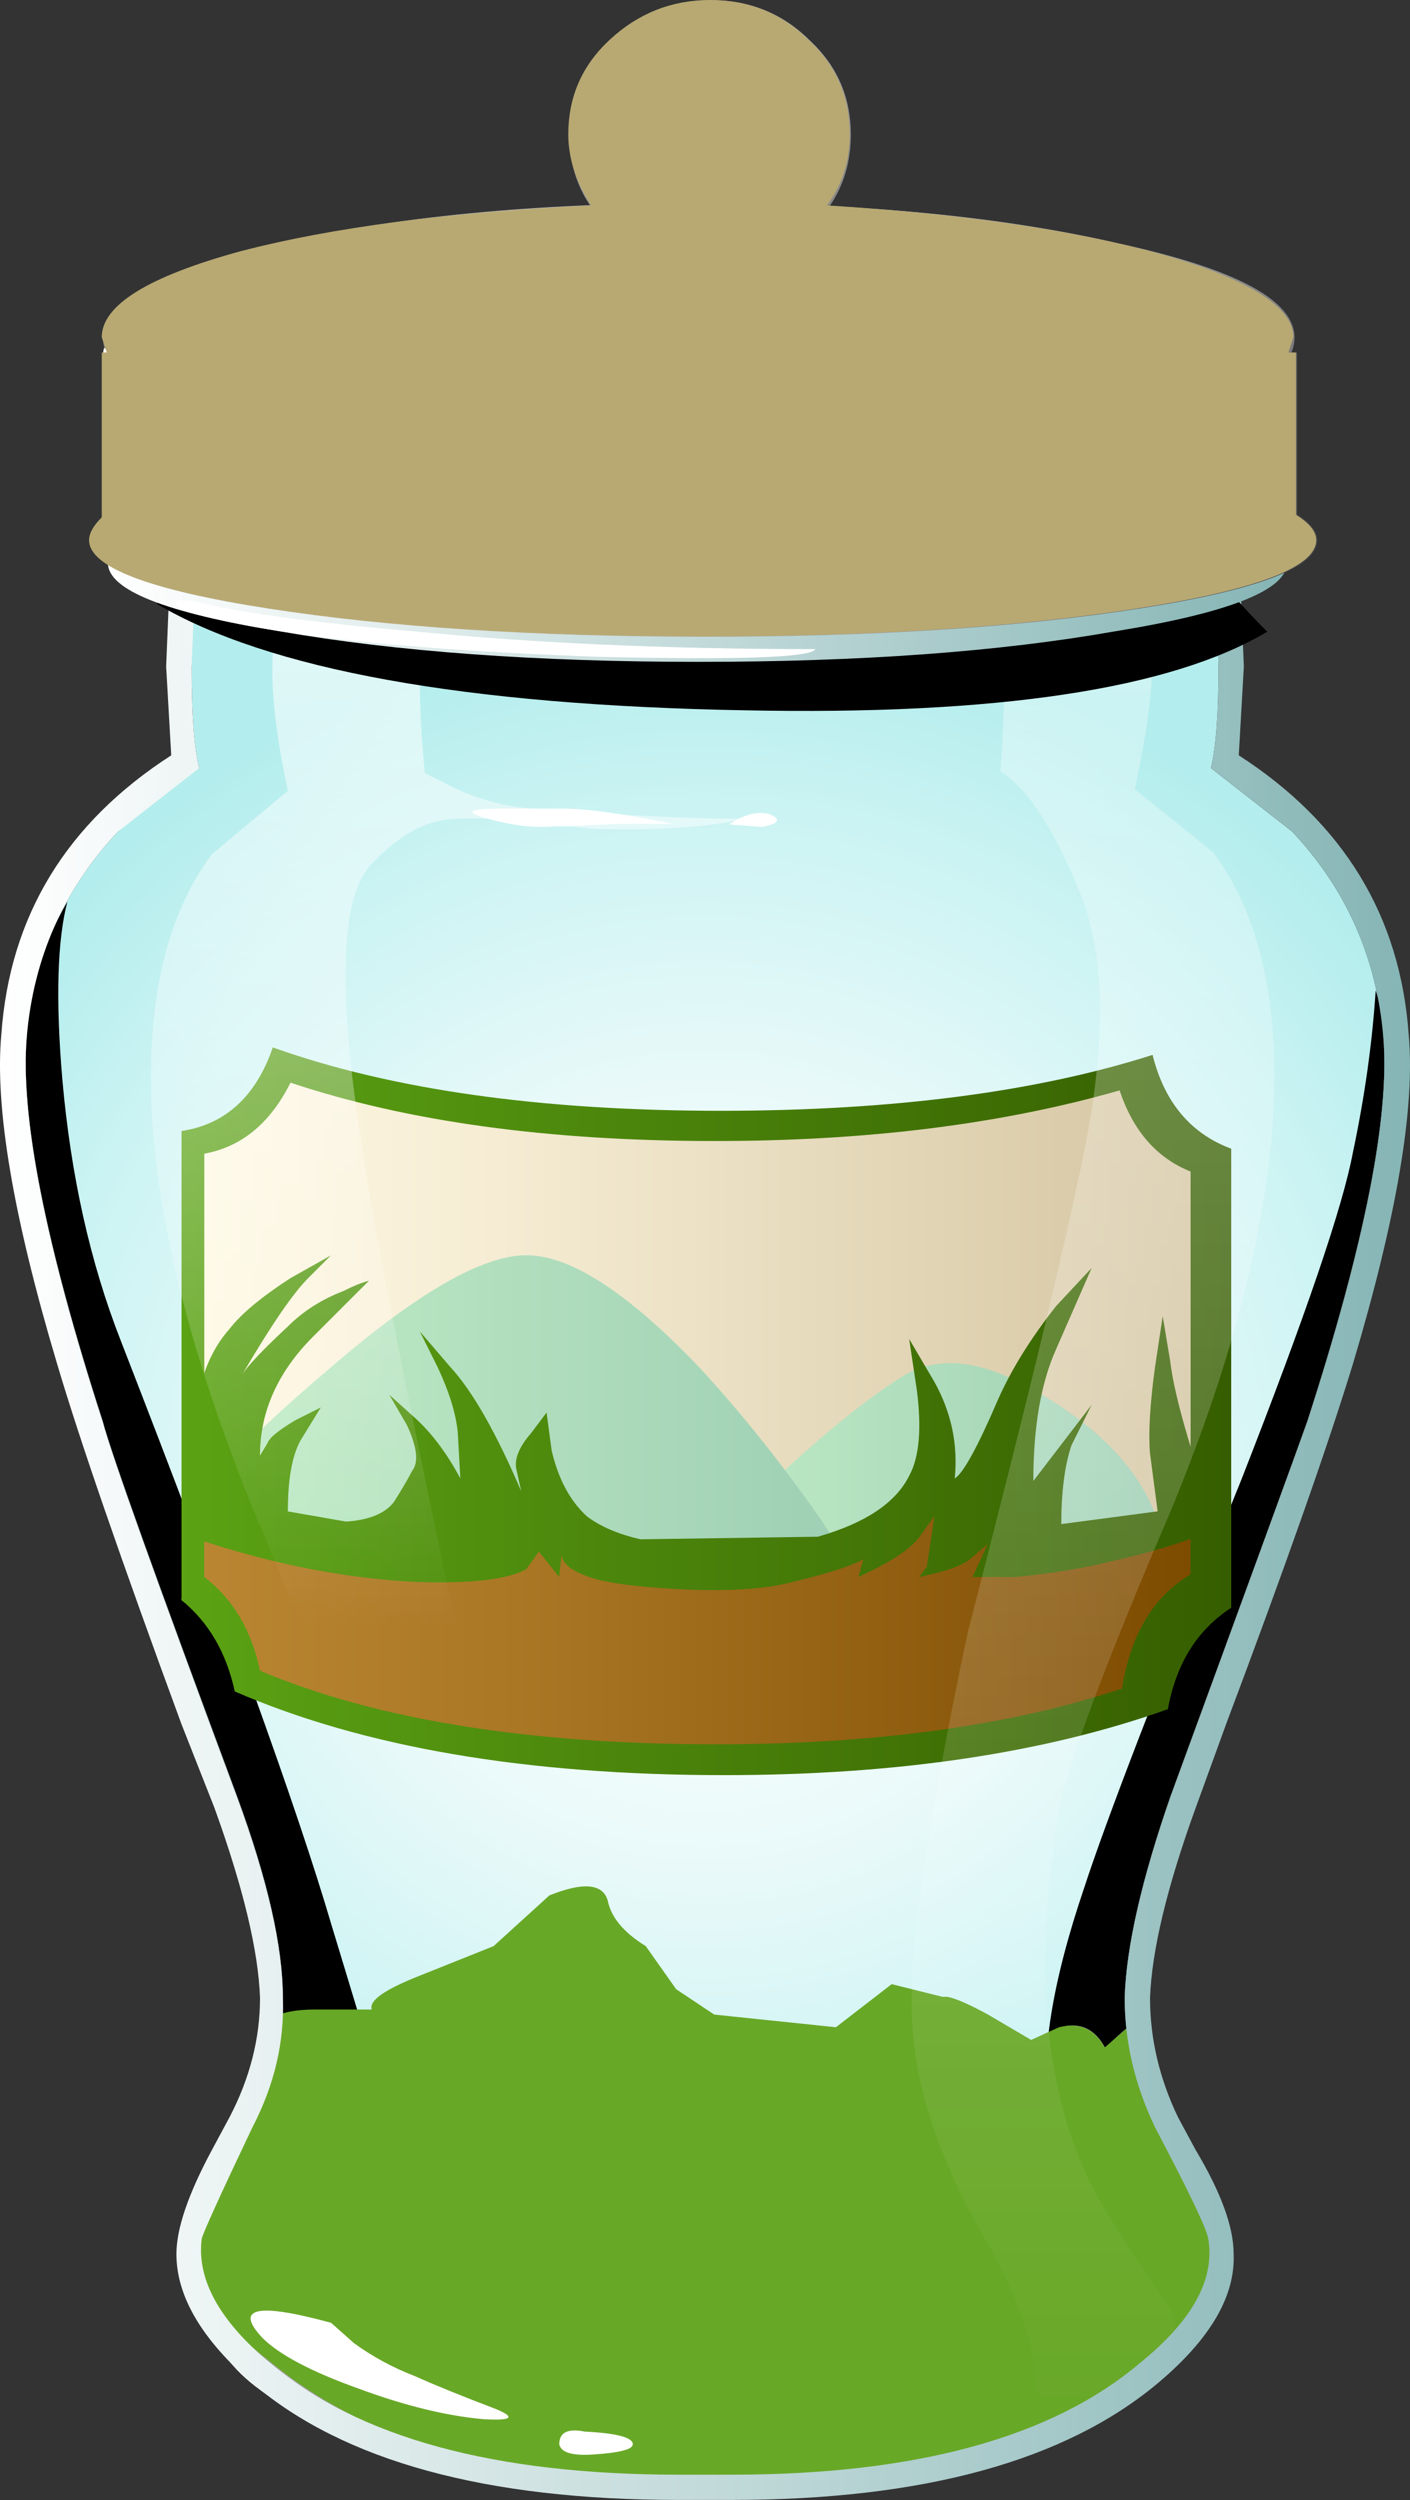
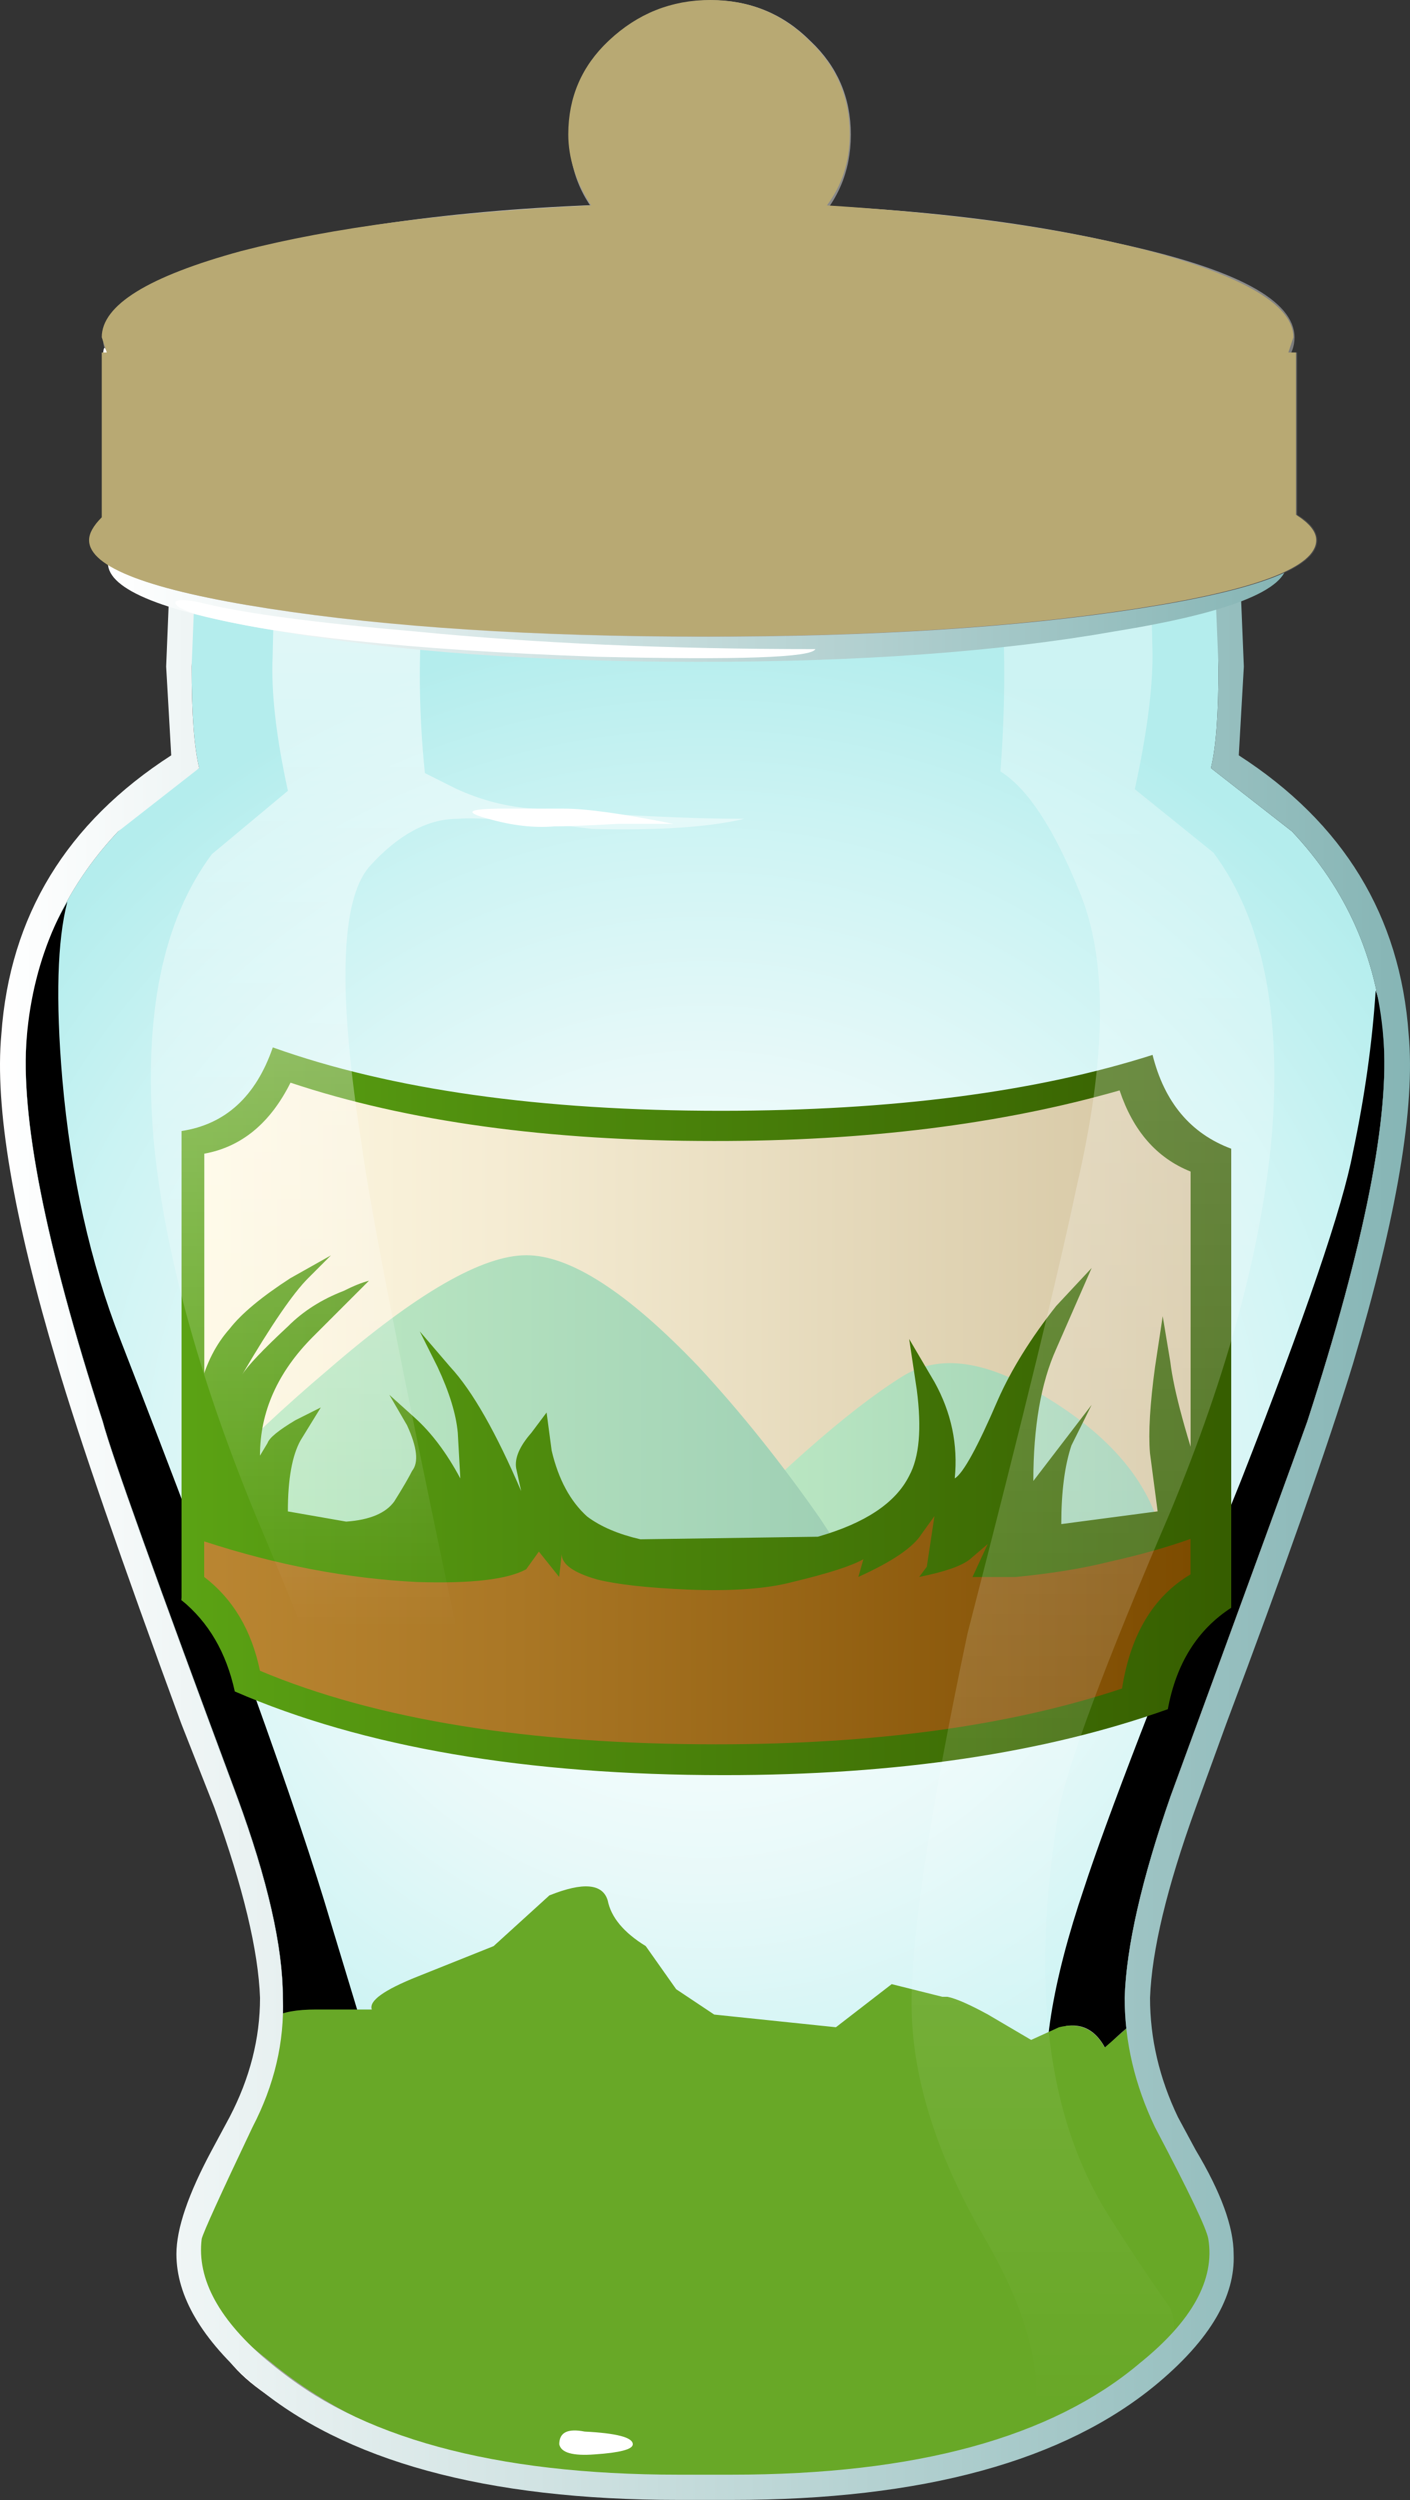
<svg xmlns="http://www.w3.org/2000/svg" xmlns:ns1="http://sodipodi.sourceforge.net/DTD/sodipodi-0.dtd" xmlns:ns2="http://www.inkscape.org/namespaces/inkscape" xmlns:xlink="http://www.w3.org/1999/xlink" id="flash0.ai" ns1:docname="_svgclean2.svg" xml:space="preserve" viewBox="0 0 25.025 44.368" version="1.1" y="0px" x="0px" ns2:version="0.48.3.1 r9886">
  <rect x="0" y="0" width="25.025" height="44.368" fill="#333333" stroke="none" />
  <defs id="defs408">
    <linearGradient id="linearGradient3385" y2="-16270" gradientUnits="userSpaceOnUse" x2="108.48" gradientTransform="matrix(0 -1 1 -.001 16274 53.894)" y1="-16270" x1="71.051" ns2:collect="always">
      <stop id="stop22" style="stop-color:#FFFFFF;stop-opacity:.345" offset=".047" />
      <stop id="stop24" style="stop-color:#FFFFFF;stop-opacity:0" offset="1" />
    </linearGradient>
    <radialGradient id="radialGradient3387" gradientUnits="userSpaceOnUse" cy="-3.6" cx="9.45" gradientTransform="matrix(1 0 0 -.369 0 -4.931)" r="7.95" ns2:collect="always">
      <stop id="stop31" style="stop-color:#919191" offset=".369" />
      <stop id="stop33" style="stop-color:#FFFFFF" offset="1" />
    </radialGradient>
    <radialGradient id="radialGradient3389" gradientUnits="userSpaceOnUse" cy="-19.675" cx="13.425" gradientTransform="matrix(1 0 0 -1 0 -39.35)" r="16.813" ns2:collect="always">
      <stop id="stop44" style="stop-color:#FFFFFF" offset="0" />
      <stop id="stop46" style="stop-color:#F9FEFE" offset=".2" />
      <stop id="stop48" style="stop-color:#E8F9F9" offset=".474" />
      <stop id="stop50" style="stop-color:#CBF3F3" offset=".788" />
      <stop id="stop52" style="stop-color:#B4EDED" offset="1" />
    </radialGradient>
  </defs>
  <ns1:namedview id="namedview406" bordercolor="#666666" ns2:pageshadow="2" guidetolerance="10" pagecolor="#ffffff" gridtolerance="10" ns2:window-maximized="0" ns2:zoom="1.3849766" objecttolerance="10" borderopacity="1" ns2:current-layer="flash0.ai" ns2:cx="12.481" ns2:cy="85.217997" ns2:window-y="0" ns2:window-x="0" ns2:window-width="785" showgrid="false" ns2:pageopacity="0" ns2:window-height="645" />
  <symbol id="flash0.ai_x5F_53_x2F_Layer_400_x2F__x3C_Path_x3E_" transform="translate(-11.519 -126.05)" viewBox="0 -7.45 17 7.45">
    <g id="Layer_1_5_">
      <path id="path5" style="fill-rule:evenodd;fill:#ffffff" ns2:connector-curvature="0" d="m17-4c0-2.267-0.8-3.4-2.4-3.4-1.8-0.033-3.2-0.05-4.2-0.05-1.833 0-3.066 0.083-3.7 0.25-1.067 0.3-2.267 1.367-3.6 3.2-0.767 0.2-1.383 0.25-1.85 0.15-0.167-0.033-0.333 0.117-0.5 0.45l-0.75 1.65c2.667-0.767 4.25-1.183 4.75-1.25l0.75-0.15c-0.1 0.333-0.067 0.667 0.1 1s0.25 0.667 0.25 1 0.05 0.717 0.15 1.15c0.233-0.933 0.817-1.483 1.75-1.65 0.9-0.167 1.433-0.533 1.6-1.1l0.35-0.25c0.267-0.233 0.45-0.45 0.55-0.65 0.3-0.567 0.667-0.85 1.1-0.85 0.3 0 0.8 0.117 1.5 0.35l1.25 0.4c0.1 0.067-0.017 0.317-0.35 0.75l-1 1.1c0.667-0.167 1.283-0.367 1.85-0.6l1.4 0.35c0.667-0.567 1-1.183 1-1.85z" />
    </g>
  </symbol>
  <symbol id="flash0.ai_x5F_53_x2F_Layer_400_x2F__x3C_Path_x3E__x5F_0" transform="translate(-11.519 -126.05)" viewBox="0.032 -11.855 20.618 11.883">
    <g id="Layer_1_6_">
      <path id="path9" style="fill-rule:evenodd;fill:#68a827" ns2:connector-curvature="0" d="m19-2.5c0.067-1.033 0.167-1.65 0.3-1.85 0.9-1.267 1.35-2.3 1.35-3.1 0-0.733-0.717-1.617-2.15-2.65-1.8-1.233-3.867-1.816-6.2-1.75-2.867 0.067-4.983 0.25-6.35 0.55-1.633 0.367-3.017 1.017-4.15 1.95-1.066 0.833-1.65 1.533-1.75 2.1-0.067 0.3 0.05 0.683 0.35 1.15 0.733 1.233 1.167 2.267 1.3 3.1-0.1 0.4 0.233 0.6 1 0.6h1.1c-0.067 0.167 0.233 0.383 0.9 0.65l1.5 0.6 1.1 1c0.667 0.267 1.05 0.233 1.15-0.1 0.066-0.333 0.316-0.633 0.75-0.9l0.6-0.85 0.75-0.5 2.4-0.25 1.1 0.85 1-0.25h0.1c0.167-0.033 0.434-0.15 0.8-0.35l0.85-0.5 0.55 0.25c0.4 0.1 0.7-0.033 0.9-0.4l0.75 0.65z" />
    </g>
  </symbol>
  <symbol id="flash0.ai_x5F_53_x2F_Layer_400_x2F__x3C_Path_x3E__x5F_1" transform="translate(-11.519 -126.05)" viewBox="0 -12.55 24.2 12.55">
    <g id="Layer_1_9_">
      <path id="path13" style="fill-rule:evenodd;fill:#b8a973" ns2:connector-curvature="0" d="m23.8-10.15c0.267-0.167 0.4-0.333 0.4-0.5 0-0.533-1.184-0.983-3.55-1.35s-5.217-0.55-8.55-0.55-6.184 0.183-8.55 0.55-3.55 0.817-3.55 1.35c0 0.133 0.083 0.283 0.25 0.45v3.25h0.1l-0.1 0.3c0 0.633 0.917 1.2 2.75 1.7 1.8 0.467 4.1 0.767 6.9 0.9-0.3 0.466-0.45 0.933-0.45 1.4 0 0.733 0.267 1.35 0.8 1.85 0.567 0.533 1.233 0.8 2 0.8s1.417-0.267 1.95-0.8c0.533-0.5 0.8-1.117 0.8-1.85 0-0.533-0.15-1-0.45-1.4 2.667-0.167 4.85-0.483 6.55-0.95 1.767-0.5 2.65-1.05 2.65-1.65l-0.1-0.3h0.15v-3.2z" />
    </g>
  </symbol>
  <symbol id="flash0.ai_x5F_53_x2F_Layer_400_x2F__x3C_Path_x3E__x5F_21" transform="translate(-11.519 -126.05)" viewBox="0 -2.962 21.9 2.962">
    <g id="Layer_1_8_">
-       <path id="path17" style="fill-rule:evenodd" ns2:connector-curvature="0" d="m20.65 0c0.4-0.5 0.817-0.967 1.25-1.4-1.9-1.133-5.333-1.65-10.3-1.55-5.533 0.1-9.4 0.8-11.6 2.1l0.7 0.85 9.95-0.4 10 0.4z" />
-     </g>
+       </g>
  </symbol>
  <symbol id="flash0.ai_x5F_53_x2F_Layer_400_x2F__x3C_Path_x3E__x5F_4" transform="translate(-11.519 -126.05)" viewBox="-0.002 -39.3 7.153 39.3">
    <g id="Layer_1_7_">
      <path id="path26" style="fill-rule:evenodd;fill:url(#linearGradient3385)" ns2:connector-curvature="0" d="m4.55 0c0.1-0.867 0.167-2.133 0.2-3.8 0-0.7-0.117-1.583-0.35-2.65l1.55-1.25c0.967-1.3 1.35-3.167 1.15-5.6-0.2-2.2-0.867-4.667-2-7.4-1.3-3.033-2.033-5-2.2-5.9-0.566-3.4-0.233-6.066 1-8 0.4-0.633 0.8-1.233 1.2-1.8 0.133-0.333 0.083-0.717-0.15-1.15-0.367-0.667-0.6-0.967-0.7-0.9l-2.15-0.85c0.2 0.2 0.316 0.533 0.35 1 0.066 0.933-0.284 2.05-1.05 3.35-0.9 1.567-1.367 3.034-1.4 4.4-0.033 1.333 0.333 3.816 1.1 7.45 1.1 4.267 1.816 7.2 2.15 8.8 0.6 2.566 0.617 4.517 0.05 5.85-0.5 1.233-1.017 2.017-1.55 2.35 0.1 1.3 0.1 2.567 0 3.8l-0.3 2.25 3.1 0.05z" />
    </g>
  </symbol>
  <symbol id="flash0.ai_x5F_53_x2F_Layer_400_x2F__x3C_Path_x3E__x5F_6" transform="translate(-11.519 -126.05)" viewBox="0 -7.15 18.85 7.15">
    <g id="Layer_1_4_">
      <path id="path35" style="fill-rule:evenodd;fill:url(#radialGradient3387)" ns2:connector-curvature="0" d="m18.85-3.6c0-0.967-0.917-1.8-2.75-2.5s-4.05-1.05-6.65-1.05-4.817 0.35-6.65 1.05c-1.867 0.7-2.8 1.533-2.8 2.5 0 1 0.933 1.85 2.8 2.55 1.833 0.7 4.05 1.05 6.65 1.05s4.816-0.35 6.65-1.05c1.833-0.7 2.75-1.55 2.75-2.55z" />
    </g>
  </symbol>
  <symbol id="flash0.ai_x5F_53_x2F_Layer_400_x2F__x3C_Path_x3E__x5F_7" transform="translate(-11.519 -126.05)" viewBox="0.029 -28.6 26.792 28.6">
    <g id="Layer_1_3_">
      <path id="path39" style="fill-rule:evenodd" ns2:connector-curvature="0" d="m22.6-17.65c-0.567-1.633-0.867-2.95-0.9-3.95 0-0.867 0.2-1.717 0.6-2.55 0.667-1.3 1-2 1-2.1 0.167-0.767-0.183-1.55-1.05-2.35 0.2 0.3 0.3 0.583 0.3 0.85 0 1-0.917 1.85-2.75 2.55s-4.05 1.05-6.65 1.05c-2.566 0-4.75-0.333-6.55-1s-2.75-1.483-2.85-2.45c-0.3 0.567-0.333 1.15-0.1 1.75 0.367 0.733 0.65 1.3 0.85 1.7 0.433 0.833 0.633 1.683 0.6 2.55 0 1-0.3 2.317-0.9 3.95-1.6 4.3-2.483 6.767-2.65 7.4-1.133 3.5-1.633 6.033-1.5 7.6 0.034 0.9 0.3 1.783 0.8 2.65-0.2-0.767-0.233-1.933-0.1-3.5 0.167-1.9 0.55-3.617 1.15-5.15 2.1-5.4 3.483-9.233 4.15-11.5l1-3.3c1 0.434 3 0.6 6 0.5 1.767-0.1 3.517-0.45 5.25-1.05 1.159-0.397 1.992-0.764 2.5-1.1-0.301 0.208-0.501 0.624-0.6 1.25-0.167 1.067 0.066 2.533 0.7 4.4 0.434 1.333 1.467 4.017 3.1 8.05 1.267 3.233 2 5.383 2.2 6.45 0.233 1.1 0.383 2.167 0.45 3.2 0.1-0.3 0.15-0.6 0.15-0.9 0.133-1.567-0.367-4.1-1.5-7.6-0.2-0.567-1.1-3.033-2.7-7.4z" />
    </g>
  </symbol>
  <symbol id="flash0.ai_x5F_53_x2F_Layer_400_x2F__x3C_Path_x3E__x5F_8" transform="translate(-11.519 -126.05)" viewBox="0.029 -39.35 26.792 39.35">
    <g id="Layer_1_2_">
      <path id="path54" style="fill-rule:evenodd;fill:url(#radialGradient3389)" ns2:connector-curvature="0" d="m26.8-11c0.133-1.567-0.367-4.1-1.5-7.6-0.2-0.566-1.1-3.033-2.7-7.4-0.567-1.633-0.867-2.95-0.9-3.95 0-0.867 0.2-1.716 0.6-2.55 0.667-1.267 1.017-2 1.05-2.2 0.133-0.8-0.317-1.617-1.35-2.45-1.767-1.467-4.633-2.2-8.6-2.2s-6.816 0.733-8.55 2.2c-1 0.833-1.45 1.65-1.35 2.45 0.033 0.133 0.367 0.867 1 2.2 0.433 0.833 0.633 1.683 0.6 2.55 0 1-0.3 2.317-0.9 3.95-1.6 4.3-2.483 6.767-2.65 7.4-1.133 3.5-1.633 6.033-1.5 7.6s0.733 2.917 1.8 4.05c0.566 0.567 1.1 0.983 1.6 1.25-0.1 0.4-0.15 1.067-0.15 2 0 0.934 0.05 2.167 0.15 3.7h19.95c0.1-1.533 0.15-2.767 0.15-3.7s-0.05-1.6-0.15-2l1.6-1.25c1.067-1.133 1.667-2.483 1.8-4.05z" />
    </g>
  </symbol>
  <g id="g56" transform="translate(-11.519 -126.05)">
    <use id="use58" style="opacity:.352;enable-background:new" xlink:href="#flash0.ai_x5F_53_x2F_Layer_400_x2F__x3C_Path_x3E__x5F_8" transform="matrix(.9 0 0 -.9 22.317 21.105)" height="39.35" width="26.792" y="-39.35" x="0.029" />
    <use id="use60" style="opacity:.148;enable-background:new" xlink:href="#flash0.ai_x5F_53_x2F_Layer_400_x2F__x3C_Path_x3E__x5F_7" transform="matrix(.9 0 0 -.9 22.317 28.605)" height="28.6" width="26.792" y="-28.6" x="0.029" />
    <use id="use62" style="opacity:.199;enable-background:new" xlink:href="#flash0.ai_x5F_53_x2F_Layer_400_x2F__x3C_Path_x3E__x5F_6" transform="matrix(.9 0 0 -.9 25.617 50.355)" height="7.15" width="18.85" y="-7.15" x="0" />
    <g id="g64">
      <linearGradient id="SVGID_4_" y2="41.651" gradientUnits="userSpaceOnUse" x2="25.175" gradientTransform="matrix(.9 0 0 .9 11.5 126.05)" y1="41.651" x1="2.725">
        <stop id="stop67" style="stop-color:#DEDEDE" offset="0" />
        <stop id="stop69" style="stop-color:#9E9E9E" offset="1" />
      </linearGradient>
      <path id="path71" style="fill-rule:evenodd;fill:url(#SVGID_4_)" ns2:connector-curvature="0" d="m18.115 161.73c-0.061-0.149 0.21-0.345 0.81-0.585 0.6-0.21 1.05-0.39 1.35-0.54l0.99-0.899 0.45-0.136c0.33-0.029 0.525 0.045 0.585 0.226 0.061 0.3 0.285 0.569 0.675 0.81l0.54 0.766 0.675 0.449 2.159 0.226 0.99-0.766 0.9 0.226h0.09c0.149 0.029 0.39 0.135 0.72 0.314l0.766 0.45 0.629-0.27c0.421-0.061 0.706 0.225 0.855 0.854 0.12 0.479 0.255 0.96 0.405 1.44 0.03 0.33-0.136 0.705-0.495 1.125-0.57 0.72-1.125 1.229-1.665 1.53-0.87 0.479-1.979 0.645-3.33 0.494-2.13-0.18-3.675-0.314-4.635-0.405-1.71-0.149-2.79-0.314-3.24-0.494-0.479-0.181-0.885-0.735-1.215-1.665l-0.36-1.351c-0.03-0.239-0.135-0.524-0.315-0.854l-0.225-0.405c-0.03-0.09-0.015-0.18 0.045-0.27 0.15-0.181 0.435-0.271 0.855-0.271h0.991z" />
      <g id="g73">
        <use id="use75" style="opacity:.449;enable-background:new" xlink:href="#flash0.ai_x5F_53_x2F_Layer_400_x2F__x3C_Path_x3E_" transform="matrix(.9 0 0 -.9 26.567 47.255)" height="7.45" width="17" y="-7.45" x="0" />
      </g>
      <linearGradient id="SVGID_5_" y2="44.428" gradientUnits="userSpaceOnUse" x2="27.5" gradientTransform="matrix(.9 0 0 .9 11.5 126.05)" y1="44.428" x1=".2">
        <stop id="stop78" style="stop-color:#B5B5B5" offset="0" />
        <stop id="stop80" style="stop-color:#5E5E5E" offset="1" />
      </linearGradient>
      <path id="path82" style="fill-rule:evenodd;fill:url(#SVGID_5_)" ns2:connector-curvature="0" d="m20.05 169.74c-1.47-0.33-2.715-0.915-3.735-1.755-0.96-0.75-1.485-1.38-1.575-1.89-0.061-0.27 0.044-0.615 0.315-1.035 0.66-1.11 1.05-2.04 1.17-2.79l0.495 0.181c0.24 0.089 0.99 0.449 2.25 1.079 0.93 0.45 1.695 0.675 2.295 0.675 0.24 0 0.524-0.104 0.854-0.314 0.33-0.24 0.555-0.405 0.675-0.495 0.51-0.359 1.035-0.315 1.575 0.135 0.3 0.271 0.72 0.675 1.26 1.216 0.9 0.569 1.695 0.839 2.385 0.81 0.601-0.03 1.396-0.33 2.385-0.9 0.15-0.09 0.271-0.239 0.36-0.45 0.09-0.21 0.105-0.404 0.045-0.584-0.21-0.57 0.12-1.17 0.99-1.801 0.06 0.931 0.15 1.485 0.271 1.665 0.81 1.141 1.215 2.07 1.215 2.79 0 0.66-0.646 1.455-1.936 2.386-1.62 1.109-3.48 1.635-5.58 1.574-2.579-0.061-4.484-0.226-5.714-0.497z" />
      <g id="g84">
        <linearGradient id="SVGID_6_" y2="43.65" gradientUnits="userSpaceOnUse" x2="25.375" gradientTransform="matrix(.9 0 0 .9 11.5 126.05)" y1="43.65" x1="2.525">
          <stop id="stop87" style="stop-color:#FFFFFF" offset="0" />
          <stop id="stop89" style="stop-color:#000000;stop-opacity:.553" offset="1" />
        </linearGradient>
-         <path id="path91" style="fill-rule:evenodd;fill:url(#SVGID_6_)" ns2:connector-curvature="0" d="m16.18 165.29c0-0.301 0.15-0.45 0.45-0.45 0.299 0 0.45 0.149 0.45 0.45v0.09c0 0.3-0.15 0.45-0.45 0.45s-0.45-0.15-0.45-0.45v-0.09z" />
        <linearGradient id="SVGID_7_" y2="43.5" gradientUnits="userSpaceOnUse" x2="25.375" gradientTransform="matrix(.9 0 0 .9 11.5 126.05)" y1="43.5" x1="2.525">
          <stop id="stop94" style="stop-color:#FFFFFF" offset="0" />
          <stop id="stop96" style="stop-color:#000000;stop-opacity:.553" offset="1" />
        </linearGradient>
        <path id="path98" style="fill-rule:evenodd;fill:url(#SVGID_7_)" ns2:connector-curvature="0" d="m18.205 165.65c-0.3 0-0.45-0.149-0.45-0.45 0-0.3 0.149-0.449 0.45-0.449 0.3 0 0.45 0.149 0.45 0.449 0 0.301-0.15 0.45-0.45 0.45z" />
        <linearGradient id="SVGID_8_" y2="45.101" gradientUnits="userSpaceOnUse" x2="25.375" gradientTransform="matrix(.9 0 0 .9 11.5 126.05)" y1="45.101" x1="2.525">
          <stop id="stop101" style="stop-color:#FFFFFF" offset="0" />
          <stop id="stop103" style="stop-color:#000000;stop-opacity:.553" offset="1" />
        </linearGradient>
        <path id="path105" style="fill-rule:evenodd;fill:url(#SVGID_8_)" ns2:connector-curvature="0" d="m18.79 167.09c-0.3 0-0.45-0.15-0.45-0.45s0.15-0.45 0.45-0.45 0.45 0.15 0.45 0.45-0.15 0.45-0.45 0.45z" />
        <linearGradient id="SVGID_9_" y2="44.226" gradientUnits="userSpaceOnUse" x2="25.375" gradientTransform="matrix(.9 0 0 .9 11.5 126.05)" y1="44.226" x1="2.525">
          <stop id="stop108" style="stop-color:#FFFFFF" offset="0" />
          <stop id="stop110" style="stop-color:#000000;stop-opacity:.553" offset="1" />
        </linearGradient>
        <path id="path112" style="fill-rule:evenodd;fill:url(#SVGID_9_)" ns2:connector-curvature="0" d="m20.68 165.88c0 0.3-0.15 0.449-0.45 0.449s-0.45-0.149-0.45-0.449v-0.045c0-0.301 0.15-0.45 0.45-0.45s0.45 0.149 0.45 0.45v0.045z" />
        <path id="path119" style="fill:url(#SVGID_7_);fill-rule:evenodd" ns2:connector-curvature="0" d="m25.18 165.65c-0.3 0-0.449-0.149-0.449-0.45 0-0.3 0.149-0.449 0.449-0.449s0.45 0.149 0.45 0.449c0 0.301-0.151 0.45-0.45 0.45z" />
        <linearGradient id="SVGID_11_" y2="42.851" gradientUnits="userSpaceOnUse" x2="25.375" gradientTransform="matrix(.9 0 0 .9 11.5 126.05)" y1="42.851" x1="2.525">
          <stop id="stop122" style="stop-color:#FFFFFF" offset="0" />
          <stop id="stop124" style="stop-color:#000000;stop-opacity:.553" offset="1" />
        </linearGradient>
        <path id="path126" style="fill-rule:evenodd;fill:url(#SVGID_11_)" ns2:connector-curvature="0" d="m24.19 165.06c-0.301 0-0.45-0.15-0.45-0.45s0.149-0.449 0.45-0.449c0.299 0 0.449 0.149 0.449 0.449s-0.15 0.45-0.449 0.45z" />
        <linearGradient id="SVGID_12_" y2="43.15" gradientUnits="userSpaceOnUse" x2="25.375" gradientTransform="matrix(.9 0 0 .9 11.5 126.05)" y1="43.15" x1="2.525">
          <stop id="stop129" style="stop-color:#FFFFFF" offset="0" />
          <stop id="stop131" style="stop-color:#000000;stop-opacity:.553" offset="1" />
        </linearGradient>
        <path id="path133" style="fill-rule:evenodd;fill:url(#SVGID_12_)" ns2:connector-curvature="0" d="m23.74 165.24c-0.15 0.24-0.36 0.271-0.63 0.09-0.24-0.149-0.285-0.345-0.135-0.584l0.135-0.226c0.18-0.24 0.405-0.27 0.675-0.09 0.24 0.15 0.286 0.345 0.135 0.585l-0.18 0.225z" />
        <linearGradient id="SVGID_13_" y2="44.2" gradientUnits="userSpaceOnUse" x2="25.375" gradientTransform="matrix(.9 0 0 .9 11.5 126.05)" y1="44.2" x1="2.525">
          <stop id="stop136" style="stop-color:#FFFFFF" offset="0" />
          <stop id="stop138" style="stop-color:#000000;stop-opacity:.553" offset="1" />
        </linearGradient>
        <path id="path140" style="fill-rule:evenodd;fill:url(#SVGID_13_)" ns2:connector-curvature="0" d="m22.075 166.28c-0.27 0-0.405-0.149-0.405-0.449 0-0.301 0.135-0.45 0.405-0.45 0.3 0 0.45 0.149 0.45 0.45 0 0.3-0.15 0.449-0.45 0.449z" />
        <linearGradient id="SVGID_14_" y2="45.626" gradientUnits="userSpaceOnUse" x2="25.375" gradientTransform="matrix(.9 0 0 .9 11.5 126.05)" y1="45.626" x1="2.525">
          <stop id="stop143" style="stop-color:#FFFFFF" offset="0" />
          <stop id="stop145" style="stop-color:#000000;stop-opacity:.553" offset="1" />
        </linearGradient>
        <path id="path147" style="fill-rule:evenodd;fill:url(#SVGID_14_)" ns2:connector-curvature="0" d="m22.255 167c0-0.271 0.15-0.405 0.45-0.405s0.45 0.135 0.45 0.405v0.18c0 0.3-0.15 0.45-0.45 0.45s-0.45-0.15-0.45-0.45v-0.18z" />
        <linearGradient id="SVGID_15_" y2="46" gradientUnits="userSpaceOnUse" x2="25.375" gradientTransform="matrix(.9 0 0 .9 11.5 126.05)" y1="46" x1="2.525">
          <stop id="stop150" style="stop-color:#FFFFFF" offset="0" />
          <stop id="stop152" style="stop-color:#000000;stop-opacity:.553" offset="1" />
        </linearGradient>
        <path id="path154" style="fill-rule:evenodd;fill:url(#SVGID_15_)" ns2:connector-curvature="0" d="m21.175 167.9c-0.27 0-0.405-0.149-0.405-0.45 0-0.3 0.136-0.449 0.405-0.449 0.3 0 0.45 0.149 0.45 0.449 0 0.301-0.15 0.45-0.45 0.45z" />
        <linearGradient id="SVGID_16_" y2="47" gradientUnits="userSpaceOnUse" x2="25.375" gradientTransform="matrix(.9 0 0 .9 11.5 126.05)" y1="47" x1="2.525">
          <stop id="stop157" style="stop-color:#FFFFFF" offset="0" />
          <stop id="stop159" style="stop-color:#000000;stop-opacity:.553" offset="1" />
        </linearGradient>
        <path id="path161" style="fill-rule:evenodd;fill:url(#SVGID_16_)" ns2:connector-curvature="0" d="m24.055 168.8c-0.3 0-0.45-0.15-0.45-0.45s0.15-0.45 0.45-0.45h0.045c0.301 0 0.45 0.15 0.45 0.45s-0.149 0.45-0.45 0.45h-0.045z" />
        <linearGradient id="SVGID_17_" y2="45.45" gradientUnits="userSpaceOnUse" x2="25.375" gradientTransform="matrix(.9 0 0 .9 11.5 126.05)" y1="45.45" x1="2.525">
          <stop id="stop164" style="stop-color:#FFFFFF" offset="0" />
          <stop id="stop166" style="stop-color:#000000;stop-opacity:.553" offset="1" />
        </linearGradient>
        <path id="path168" style="fill-rule:evenodd;fill:url(#SVGID_17_)" ns2:connector-curvature="0" d="m25.405 167.4c-0.301 0-0.45-0.149-0.45-0.449 0-0.301 0.149-0.45 0.45-0.45 0.3 0 0.45 0.149 0.45 0.45 0 0.3-0.15 0.449-0.45 0.449z" />
        <linearGradient id="SVGID_18_" y2="45.95" gradientUnits="userSpaceOnUse" x2="25.375" gradientTransform="matrix(.9 0 0 .9 11.5 126.05)" y1="45.95" x1="2.525">
          <stop id="stop171" style="stop-color:#FFFFFF" offset="0" />
          <stop id="stop173" style="stop-color:#000000;stop-opacity:.553" offset="1" />
        </linearGradient>
        <path id="path175" style="fill-rule:evenodd;fill:url(#SVGID_18_)" ns2:connector-curvature="0" d="m30.399 167.85c-0.27 0-0.404-0.15-0.404-0.45s0.135-0.449 0.404-0.449c0.301 0 0.45 0.149 0.45 0.449s-0.149 0.45-0.45 0.45z" />
        <linearGradient id="SVGID_19_" y2="44.351" gradientUnits="userSpaceOnUse" x2="25.375" gradientTransform="matrix(.9 0 0 .9 11.5 126.05)" y1="44.351" x1="2.525">
          <stop id="stop178" style="stop-color:#FFFFFF" offset="0" />
          <stop id="stop180" style="stop-color:#000000;stop-opacity:.553" offset="1" />
        </linearGradient>
        <path id="path182" style="fill-rule:evenodd;fill:url(#SVGID_19_)" ns2:connector-curvature="0" d="m30.04 166.42c-0.3 0-0.45-0.15-0.45-0.45 0-0.301 0.15-0.45 0.45-0.45s0.45 0.149 0.45 0.45c0 0.3-0.15 0.45-0.45 0.45z" />
        <linearGradient id="SVGID_20_" y2="45.351" gradientUnits="userSpaceOnUse" x2="25.375" gradientTransform="matrix(.9 0 0 .9 11.5 126.05)" y1="45.351" x1="2.525">
          <stop id="stop185" style="stop-color:#FFFFFF" offset="0" />
          <stop id="stop187" style="stop-color:#000000;stop-opacity:.553" offset="1" />
        </linearGradient>
        <path id="path189" style="fill-rule:evenodd;fill:url(#SVGID_20_)" ns2:connector-curvature="0" d="m28.69 167.31c-0.301 0-0.45-0.15-0.45-0.45s0.149-0.449 0.45-0.449c0.299 0 0.449 0.149 0.449 0.449s-0.15 0.45-0.449 0.45z" />
        <linearGradient id="SVGID_21_" y2="43.789" gradientUnits="userSpaceOnUse" x2="25.375" gradientTransform="matrix(.9 0 0 .9 11.5 126.05)" y1="43.789" x1="2.525">
          <stop id="stop192" style="stop-color:#FFFFFF" offset="0" />
          <stop id="stop194" style="stop-color:#000000;stop-opacity:.553" offset="1" />
        </linearGradient>
        <path id="path196" style="fill-rule:evenodd;fill:url(#SVGID_21_)" ns2:connector-curvature="0" d="m31.795 165.92c-0.21 0.211-0.42 0.211-0.63 0-0.21-0.209-0.21-0.419 0-0.629l0.135-0.226c0.15-0.24 0.36-0.285 0.63-0.135 0.24 0.149 0.285 0.345 0.136 0.585l-0.271 0.405z" />
        <linearGradient id="SVGID_22_" y2="46.8" gradientUnits="userSpaceOnUse" x2="25.375" gradientTransform="matrix(.9 0 0 .9 11.5 126.05)" y1="46.8" x1="2.525">
          <stop id="stop199" style="stop-color:#FFFFFF" offset="0" />
          <stop id="stop201" style="stop-color:#000000;stop-opacity:.553" offset="1" />
        </linearGradient>
        <path id="path203" style="fill-rule:evenodd;fill:url(#SVGID_22_)" ns2:connector-curvature="0" d="m28.51 168.48c-0.21-0.21-0.21-0.435 0-0.675 0.21-0.21 0.42-0.21 0.63 0l0.091 0.09c0.209 0.21 0.209 0.42 0 0.63-0.211 0.21-0.421 0.21-0.631 0l-0.09-0.045z" />
        <linearGradient id="SVGID_23_" y2="47.101" gradientUnits="userSpaceOnUse" x2="25.375" gradientTransform="matrix(.9 0 0 .9 11.5 126.05)" y1="47.101" x1="2.525">
          <stop id="stop206" style="stop-color:#FFFFFF" offset="0" />
          <stop id="stop208" style="stop-color:#000000;stop-opacity:.553" offset="1" />
        </linearGradient>
        <path id="path210" style="fill-rule:evenodd;fill:url(#SVGID_23_)" ns2:connector-curvature="0" d="m27.79 168.89c-0.3 0-0.45-0.15-0.45-0.45s0.15-0.45 0.45-0.45 0.45 0.15 0.45 0.45-0.15 0.45-0.45 0.45z" />
      </g>
      <use id="use212" style="enable-background:new" xlink:href="#flash0.ai_x5F_53_x2F_Layer_400_x2F__x3C_Path_x3E__x5F_0" transform="matrix(.9 0 0 -.9 25.067 46.105)" height="11.883" width="20.618" y="-11.855" x="0.032" />
    </g>
    <g id="g214">
      <linearGradient id="SVGID_24_" y2="27.825" gradientUnits="userSpaceOnUse" x2="24.237" gradientTransform="matrix(.9 0 0 .9 11.5 126.05)" y1="27.825" x1="3.462">
        <stop id="stop217" style="stop-color:#5BA314" offset="0" />
        <stop id="stop219" style="stop-color:#365E00" offset="1" />
      </linearGradient>
      <path id="path221" style="fill-rule:evenodd;fill:url(#SVGID_24_)" ns2:connector-curvature="0" d="m31.975 144.77c0.21 0.84 0.675 1.396 1.396 1.665v8.146c-0.601 0.39-0.976 0.989-1.125 1.8-2.19 0.78-4.815 1.17-7.875 1.17-3.51 0-6.405-0.495-8.685-1.485-0.15-0.689-0.465-1.229-0.945-1.62v-8.325c0.78-0.119 1.32-0.614 1.62-1.484 2.1 0.75 4.755 1.125 7.965 1.125 3.028-0.002 5.579-0.332 7.649-0.992z" />
      <linearGradient id="SVGID_25_" y2="27.875" gradientUnits="userSpaceOnUse" x2="23.513" gradientTransform="matrix(.9 0 0 .9 11.5 126.05)" y1="27.875" x1="3.888">
        <stop id="stop224" style="stop-color:#FFF9E3" offset="0" />
        <stop id="stop226" style="stop-color:#F5ECD3" offset=".302" />
        <stop id="stop228" style="stop-color:#DACCAA" offset=".89" />
        <stop id="stop230" style="stop-color:#D4C5A1" offset="1" />
      </linearGradient>
      <path id="path232" style="fill-rule:evenodd;fill:url(#SVGID_25_)" ns2:connector-curvature="0" d="m31.39 145.4c0.24 0.72 0.66 1.2 1.26 1.44v7.154c-0.659 0.391-1.064 1.065-1.215 2.025-1.979 0.66-4.38 0.99-7.2 0.99-3.329 0-6.029-0.436-8.1-1.305-0.15-0.721-0.48-1.275-0.99-1.665v-7.516c0.66-0.12 1.17-0.54 1.53-1.26 2.07 0.69 4.575 1.035 7.516 1.035 2.699 0.003 5.099-0.297 7.199-0.898z" />
      <linearGradient id="SVGID_26_" y2="29.264" gradientUnits="userSpaceOnUse" x2="25.225" gradientTransform="matrix(.9 0 0 .9 11.5 126.05)" y1="29.264" x1="10.775">
        <stop id="stop235" style="stop-color:#CBF5CB" offset="0" />
        <stop id="stop237" style="stop-color:#95C7AF" offset="1" />
      </linearGradient>
      <path id="path239" style="fill-rule:evenodd;fill:url(#SVGID_26_)" ns2:connector-curvature="0" d="m23.605 153.95c1.65-1.71 2.955-2.864 3.915-3.465 0.66-0.42 1.516-0.3 2.565 0.36 0.99 0.6 1.635 1.29 1.935 2.07 0.21 0.6 0.061 1.05-0.45 1.35-0.33 0.18-0.675 0.27-1.034 0.27l-6.931-0.585z" />
      <linearGradient id="SVGID_27_" y2="28.485" gradientUnits="userSpaceOnUse" x2="20.137" gradientTransform="matrix(.9 0 0 .9 11.5 126.05)" y1="28.485" x1=".462">
        <stop id="stop242" style="stop-color:#CBF5CB" offset="0" />
        <stop id="stop244" style="stop-color:#95C7AF" offset="1" />
      </linearGradient>
      <path id="path246" style="fill-rule:evenodd;fill:url(#SVGID_27_)" ns2:connector-curvature="0" d="m15.235 152.33c0.63-0.66 1.335-1.32 2.115-1.98 1.56-1.35 2.729-2.025 3.51-2.025 0.78 0 1.8 0.66 3.06 1.98 0.75 0.81 1.47 1.71 2.16 2.7l0.675 1.035c-3 0.84-5.595 1.154-7.785 0.944-1.38-0.149-2.415-0.63-3.104-1.439l-0.631-1.215z" />
      <linearGradient id="SVGID_28_" y2="29.721" gradientUnits="userSpaceOnUse" x2="24.237" gradientTransform="matrix(.9 0 0 .9 11.5 126.05)" y1="29.721" x1="3.462">
        <stop id="stop249" style="stop-color:#5BA314" offset="0" />
        <stop id="stop251" style="stop-color:#365E00" offset="1" />
      </linearGradient>
      <path id="path253" style="fill-rule:evenodd;fill:url(#SVGID_28_)" ns2:connector-curvature="0" d="m26.035 153.32c0.84-0.24 1.38-0.6 1.62-1.08 0.18-0.329 0.225-0.84 0.135-1.529l-0.135-0.9 0.45 0.765c0.299 0.54 0.419 1.11 0.359 1.71 0.15-0.09 0.405-0.555 0.766-1.395 0.239-0.54 0.585-1.095 1.034-1.665l0.63-0.675-0.63 1.439c-0.27 0.601-0.405 1.38-0.405 2.341l1.035-1.351-0.359 0.72c-0.12 0.36-0.18 0.825-0.18 1.396l1.71-0.226-0.136-1.034c-0.03-0.36 0-0.87 0.09-1.53l0.136-0.899 0.135 0.81c0.06 0.51 0.285 1.335 0.675 2.475l-0.271 1.485-0.765 1.305-0.314 0.855c-3.54 0.81-6.705 1.095-9.496 0.854-2.82-0.271-4.845-0.63-6.075-1.08-0.12-0.3-0.3-0.614-0.54-0.944-0.12-0.21-0.286-0.391-0.496-0.54l-0.27-0.181 0.18-2.16 0.09 0.091-0.045-0.315c-0.06-1.08 0.15-1.89 0.63-2.43 0.21-0.271 0.57-0.57 1.08-0.9l0.72-0.405-0.405 0.405c-0.27 0.27-0.659 0.839-1.17 1.71 0.097-0.156 0.367-0.441 0.811-0.854 0.27-0.271 0.6-0.48 0.989-0.63 0.18-0.091 0.33-0.15 0.45-0.181l-0.99 0.99c-0.63 0.63-0.945 1.335-0.945 2.115l0.135-0.225c0.03-0.091 0.195-0.226 0.495-0.405l0.45-0.226-0.36 0.585c-0.15 0.271-0.225 0.69-0.225 1.26l1.035 0.181c0.42-0.03 0.705-0.15 0.855-0.36 0.15-0.239 0.255-0.42 0.315-0.54 0.12-0.149 0.09-0.42-0.09-0.81l-0.314-0.54 0.45 0.405c0.3 0.27 0.57 0.63 0.81 1.079l-0.045-0.81c-0.03-0.33-0.149-0.72-0.36-1.17l-0.315-0.63 0.54 0.63c0.39 0.42 0.81 1.155 1.26 2.205l-0.089-0.405c-0.03-0.18 0.06-0.39 0.27-0.63l0.27-0.36 0.09 0.676c0.12 0.51 0.33 0.899 0.63 1.17 0.24 0.18 0.555 0.314 0.945 0.404l3.15-0.046z" />
      <linearGradient id="SVGID_29_" y2="32.15" gradientUnits="userSpaceOnUse" x2="23.513" gradientTransform="matrix(.9 0 0 .9 11.5 126.05)" y1="32.15" x1="3.888">
        <stop id="stop256" style="stop-color:#BA8632" offset="0" />
        <stop id="stop258" style="stop-color:#AA7725" offset=".322" />
        <stop id="stop260" style="stop-color:#814F03" offset=".949" />
        <stop id="stop262" style="stop-color:#7D4C00" offset="1" />
      </linearGradient>
      <path id="path264" style="fill-rule:evenodd;fill:url(#SVGID_29_)" ns2:connector-curvature="0" d="m28.734 153.72 0.315-0.27-0.27 0.585h0.765c0.63-0.061 1.185-0.15 1.665-0.271 0.54-0.12 1.02-0.255 1.439-0.405v0.63c-0.659 0.391-1.064 1.065-1.215 2.025-1.979 0.66-4.38 0.99-7.2 0.99-3.329 0-6.029-0.436-8.1-1.305-0.15-0.721-0.48-1.275-0.99-1.665v-0.631c1.29 0.421 2.55 0.66 3.78 0.721 0.96 0.03 1.605-0.045 1.935-0.226l0.225-0.314 0.36 0.45 0.045-0.405c0 0.18 0.21 0.33 0.629 0.45 0.36 0.09 0.9 0.149 1.621 0.18 0.78 0.03 1.395-0.015 1.845-0.135 0.63-0.15 1.05-0.285 1.26-0.405l-0.09 0.315c0.6-0.271 0.975-0.525 1.125-0.766l0.226-0.314-0.136 0.899-0.135 0.181c0.452-0.09 0.752-0.194 0.901-0.314z" />
    </g>
    <linearGradient id="SVGID_30_" y2="-8.85" gradientUnits="userSpaceOnUse" x2="32.079" gradientTransform="matrix(0 .9 -.9 -.001 11.499 126.05)" y1="-8.85" x1="10.404">
      <stop id="stop267" style="stop-color:#FFFFFF;stop-opacity:.639" offset="0" />
      <stop id="stop269" style="stop-color:#FFFFFF;stop-opacity:0" offset="1" />
    </linearGradient>
    <path id="path271" style="fill-rule:evenodd;fill:url(#SVGID_30_)" ns2:connector-curvature="0" d="m16.495 134.28 2.835 0.045-0.27 2.024c-0.12 1.11-0.12 2.25 0 3.42l0.54 0.271c0.45 0.21 0.915 0.33 1.395 0.36 1.5 0.119 2.746 0.18 3.736 0.18-0.631 0.15-1.531 0.21-2.7 0.18-1.23-0.15-2.025-0.21-2.386-0.18-0.54 0-1.064 0.285-1.575 0.854-0.51 0.601-0.555 2.235-0.135 4.905 0.15 1.14 0.72 4.05 1.709 8.729 0.69 3.271 1.02 5.506 0.99 6.705-0.03 1.23-0.465 2.55-1.305 3.96-0.66 1.17-0.96 2.175-0.9 3.016 0.03 0.42 0.135 0.72 0.314 0.899l-1.935-0.765c-0.09 0.06-0.3-0.21-0.63-0.81-0.21-0.391-0.255-0.735-0.135-1.036 0.36-0.51 0.705-1.05 1.035-1.619 1.17-1.74 1.47-4.141 0.9-7.2-0.15-0.84-0.795-2.61-1.935-5.31-1.02-2.49-1.62-4.71-1.8-6.66-0.18-2.19 0.166-3.87 1.036-5.04l1.35-1.125c-0.21-0.96-0.3-1.755-0.271-2.385 0.032-1.498 0.077-2.639 0.137-3.418z" />
    <use id="use273" style="opacity:.672;enable-background:new" xlink:href="#flash0.ai_x5F_53_x2F_Layer_400_x2F__x3C_Path_x3E__x5F_4" transform="matrix(.9 0 0 -.9 38.067 20.805)" height="39.3" width="7.153" y="-39.3" x="-0.002" />
    <linearGradient id="SVGID_31_" y2="29.125" gradientUnits="userSpaceOnUse" x2="27.826" gradientTransform="matrix(.9 0 0 .9 11.5 126.05)" y1="29.125" x1="0.023">
      <stop id="stop276" style="stop-color:#FFFFFF" offset="0" />
      <stop id="stop278" style="stop-color:#86B5B5" offset="1" />
    </linearGradient>
    <path id="path280" style="fill-rule:evenodd;fill:url(#SVGID_31_)" ns2:connector-curvature="0" d="m33.01 139.68c0.09-0.36 0.135-0.96 0.135-1.8l-0.135-3.33h-17.955l-0.135 3.33c0 0.84 0.045 1.439 0.135 1.8l-1.44 1.125c-0.96 1.02-1.5 2.235-1.621 3.646-0.12 1.409 0.33 3.689 1.35 6.84 0.15 0.569 0.945 2.79 2.385 6.66 0.54 1.47 0.81 2.654 0.81 3.555 0.03 0.779-0.15 1.545-0.54 2.295-0.57 1.2-0.87 1.859-0.9 1.979-0.09 0.721 0.315 1.455 1.215 2.205 1.56 1.32 3.975 1.98 7.245 1.98h0.945c3.271 0 5.685-0.66 7.245-1.98 0.93-0.75 1.335-1.484 1.215-2.205-0.029-0.18-0.345-0.84-0.945-1.979-0.359-0.75-0.539-1.516-0.539-2.295 0.029-0.9 0.299-2.085 0.81-3.555 1.44-3.931 2.249-6.15 2.43-6.66 1.021-3.15 1.471-5.431 1.35-6.84-0.119-1.41-0.66-2.626-1.619-3.646l-1.441-1.125zm0.404-5.581 0.046 0.405c0 0.061 0.045 1.186 0.135 3.375l-0.09 1.575c1.86 1.2 2.865 2.85 3.015 4.949 0.12 1.291-0.21 3.24-0.989 5.851-0.45 1.47-1.201 3.6-2.25 6.39l-0.54 1.485c-0.511 1.41-0.78 2.535-0.811 3.375 0 0.72 0.165 1.425 0.495 2.115l0.315 0.584c0.449 0.751 0.674 1.365 0.674 1.846 0.031 0.75-0.419 1.515-1.349 2.295-1.65 1.38-4.171 2.069-7.561 2.069h-0.944c-3.42 0-5.94-0.689-7.56-2.069-0.9-0.78-1.35-1.545-1.35-2.295 0-0.45 0.21-1.065 0.63-1.846l0.314-0.584c0.36-0.69 0.54-1.396 0.54-2.115-0.03-0.84-0.3-1.965-0.81-3.375l-0.585-1.485c-1.081-2.939-1.815-5.069-2.206-6.39-0.78-2.61-1.11-4.56-0.99-5.851 0.15-2.1 1.155-3.749 3.015-4.949l-0.09-1.575c0.09-2.189 0.135-3.314 0.135-3.375v-0.405h18.811z" />
-     <path id="path282" style="fill-rule:evenodd;fill:#ffffff" ns2:connector-curvature="0" d="m17.395 167.27 0.405 0.36c0.33 0.24 0.69 0.435 1.08 0.585 0.33 0.149 0.81 0.345 1.44 0.585 0.36 0.149 0.285 0.21-0.225 0.18-0.66-0.06-1.395-0.24-2.205-0.54-0.84-0.3-1.41-0.601-1.71-0.899-0.51-0.541-0.105-0.632 1.215-0.271z" />
    <path id="path284" style="fill-rule:evenodd;fill:#ffffff" ns2:connector-curvature="0" d="m21.895 169.2c0.57 0.029 0.855 0.104 0.855 0.225 0 0.09-0.225 0.149-0.675 0.18-0.39 0.03-0.6-0.03-0.63-0.18 0-0.21 0.15-0.285 0.45-0.225z" />
    <path id="path286" style="fill-rule:evenodd;fill:#ffffff" ns2:connector-curvature="0" d="m21.535 140.4c0.391 0 1.035 0.089 1.935 0.27h-0.99c-0.54 0.03-0.915 0.045-1.125 0.045-0.36 0.03-0.75-0.015-1.17-0.135-0.45-0.12-0.36-0.18 0.27-0.18h1.08z" />
-     <path id="path288" style="fill-rule:evenodd;fill:#ffffff" ns2:connector-curvature="0" d="m24.46 140.68c0.271-0.181 0.51-0.24 0.72-0.181 0.21 0.091 0.165 0.166-0.135 0.226l-0.585-0.045z" />
    <g id="g290">
      <use id="use292" style="opacity:.199;enable-background:new" xlink:href="#flash0.ai_x5F_53_x2F_Layer_400_x2F__x3C_Path_x3E__x5F_21" transform="matrix(.9 0 0 -.9 24.667 22.555)" height="2.962" width="21.9" y="-2.962" x="0" />
      <linearGradient id="SVGID_32_" y2="11.101" gradientUnits="userSpaceOnUse" x2="25.412" gradientTransform="matrix(.9 0 0 .9 11.5 126.05)" y1="11.101" x1="2.188">
        <stop id="stop295" style="stop-color:#FFFFFF" offset="0" />
        <stop id="stop297" style="stop-color:#86B5B5" offset="1" />
      </linearGradient>
      <path id="path299" style="fill-rule:evenodd;fill:url(#SVGID_32_)" ns2:connector-curvature="0" d="m34.36 136.04c0 0.479-1.021 0.885-3.061 1.215-2.04 0.36-4.5 0.54-7.38 0.54s-5.355-0.18-7.425-0.54c-2.04-0.33-3.06-0.735-3.06-1.215s1.02-0.9 3.06-1.26c2.041-0.33 4.516-0.495 7.425-0.495 2.91 0 5.37 0.165 7.38 0.495 2.041 0.36 3.061 0.78 3.061 1.26z" />
      <linearGradient id="SVGID_33_" y2="10.65" gradientUnits="userSpaceOnUse" x2="25.975" gradientTransform="matrix(.9 0 0 .9 11.5 126.05)" y1="10.65" x1="1.8">
        <stop id="stop302" style="stop-color:#B8B8B8" offset="0" />
        <stop id="stop304" style="stop-color:#E0E0E0" offset=".259" />
        <stop id="stop306" style="stop-color:#4A4A4A" offset="1" />
      </linearGradient>
      <path id="path308" style="fill-rule:evenodd;fill:url(#SVGID_33_)" ns2:connector-curvature="0" d="m34.899 135.64c0 0.479-1.064 0.885-3.194 1.215s-4.695 0.495-7.695 0.495-5.564-0.165-7.695-0.495c-2.13-0.33-3.195-0.735-3.195-1.215s1.065-0.885 3.195-1.215 4.695-0.495 7.695-0.495 5.565 0.165 7.695 0.495 3.194 0.734 3.194 1.215z" />
      <linearGradient id="SVGID_34_" y2="9.475" gradientUnits="userSpaceOnUse" x2="25.55" gradientTransform="matrix(.9 0 0 .9 11.5 126.05)" y1="9.475" x1="2.05">
        <stop id="stop311" style="stop-color:#D1D1D1" offset=".024" />
        <stop id="stop313" style="stop-color:#F5F5F5" offset=".259" />
        <stop id="stop315" style="stop-color:#616161" offset="1" />
      </linearGradient>
      <path id="path317" style="fill-rule:evenodd;fill:url(#SVGID_34_)" ns2:connector-curvature="0" d="m34.495 135.32c-0.061 0.391-1.11 0.735-3.15 1.035-2.16 0.33-4.635 0.495-7.425 0.495s-5.25-0.165-7.38-0.495c-2.04-0.3-3.09-0.645-3.15-1.035h-0.045v-3.015h21.194v3.015h-0.044z" />
      <radialGradient id="SVGID_35_" gradientUnits="userSpaceOnUse" cy="5.1" cx="13.9" gradientTransform="matrix(.9 0 0 -.306 11.5 132.2)" r="12.275">
        <stop id="stop320" style="stop-color:#E0E0E0" offset="0" />
        <stop id="stop322" style="stop-color:#7D7D7D" offset="1" />
      </radialGradient>
      <path id="path324" style="fill-rule:evenodd;fill:url(#SVGID_35_)" ns2:connector-curvature="0" d="m34.495 132.04c0 1.26-3.57 1.89-10.71 1.89-6.96 0-10.44-0.63-10.44-1.89 0-0.66 1.036-1.216 3.105-1.666 2.07-0.479 4.56-0.72 7.47-0.72s5.399 0.24 7.47 0.72c2.07 0.45 3.105 1.006 3.105 1.666z" />
      <linearGradient id="SVGID_36_" y2="-1.2" gradientUnits="userSpaceOnUse" x2="11.121" gradientTransform="matrix(.172 .883 -.883 .172 11.5 126.05)" y1="-1.2" x1="8.498">
        <stop id="stop327" style="stop-color:#616161" offset="0" />
        <stop id="stop329" style="stop-color:#F5F5F5" offset="1" />
      </linearGradient>
      <path id="path331" style="fill-rule:evenodd;fill:url(#SVGID_36_)" ns2:connector-curvature="0" d="m14.74 134.51c0 0.78-0.166 1.17-0.496 1.17s-0.495-0.39-0.495-1.17c0-0.75 0.165-1.125 0.495-1.125s0.496 0.375 0.496 1.125z" />
      <linearGradient id="SVGID_37_" y2="-4.107" gradientUnits="userSpaceOnUse" x2="12.492" gradientTransform="matrix(.209 .875 -.875 .209 11.499 126.05)" y1="-4.107" x1="10.127">
        <stop id="stop334" style="stop-color:#616161" offset="0" />
        <stop id="stop336" style="stop-color:#F5F5F5" offset="1" />
      </linearGradient>
      <path id="path338" style="fill-rule:evenodd;fill:url(#SVGID_37_)" ns2:connector-curvature="0" d="m18.43 135.18c0 0.33-0.09 0.615-0.271 0.855-0.21 0.239-0.435 0.359-0.675 0.359-0.27 0-0.495-0.12-0.675-0.359-0.18-0.24-0.27-0.525-0.27-0.855s0.09-0.614 0.27-0.854 0.405-0.36 0.675-0.36c0.24 0 0.465 0.12 0.675 0.36 0.181 0.239 0.271 0.523 0.271 0.854z" />
      <linearGradient id="SVGID_38_" y2="-7.746" gradientUnits="userSpaceOnUse" x2="14.665" gradientTransform="matrix(.262 .861 -.861 .262 11.5 126.05)" y1="-7.746" x1="12">
        <stop id="stop341" style="stop-color:#616161" offset="0" />
        <stop id="stop343" style="stop-color:#F5F5F5" offset="1" />
      </linearGradient>
      <path id="path345" style="fill-rule:evenodd;fill:url(#SVGID_38_)" ns2:connector-curvature="0" d="m22.84 135.46c0 0.359-0.12 0.659-0.36 0.899-0.21 0.24-0.48 0.36-0.81 0.36s-0.615-0.12-0.855-0.36-0.36-0.54-0.36-0.899c0-0.33 0.12-0.63 0.36-0.9 0.24-0.24 0.525-0.36 0.855-0.36s0.6 0.12 0.81 0.36c0.24 0.27 0.36 0.57 0.36 0.9z" />
      <linearGradient id="SVGID_39_" y2="-22.726" gradientUnits="userSpaceOnUse" x2="14.839" gradientTransform="matrix(.162 .885 -.885 .162 11.501 126.05)" y1="-22.726" x1="12.475">
        <stop id="stop348" style="stop-color:#616161" offset="0" />
        <stop id="stop350" style="stop-color:#F5F5F5" offset="1" />
      </linearGradient>
      <path id="path352" style="fill-rule:evenodd;fill:url(#SVGID_39_)" ns2:connector-curvature="0" d="m33.325 134.42c0-0.78 0.165-1.17 0.494-1.17 0.331 0 0.495 0.39 0.495 1.17 0 0.75-0.164 1.125-0.495 1.125-0.329 0-0.494-0.375-0.494-1.125z" />
      <linearGradient id="SVGID_40_" y2="-17.016" gradientUnits="userSpaceOnUse" x2="17.524" gradientTransform="matrix(.299 .849 -.849 .299 11.5 126.05)" y1="-17.016" x1="15.27">
        <stop id="stop355" style="stop-color:#616161" offset="0" />
        <stop id="stop357" style="stop-color:#F5F5F5" offset="1" />
      </linearGradient>
      <path id="path359" style="fill-rule:evenodd;fill:url(#SVGID_40_)" ns2:connector-curvature="0" d="m29.95 135c0-0.33 0.09-0.615 0.27-0.855 0.21-0.239 0.435-0.359 0.675-0.359 0.271 0 0.495 0.12 0.675 0.359 0.181 0.24 0.271 0.525 0.271 0.855s-0.09 0.6-0.271 0.81c-0.18 0.24-0.404 0.36-0.675 0.36-0.24 0-0.465-0.12-0.675-0.36-0.18-0.24-0.27-0.51-0.27-0.81z" />
      <linearGradient id="SVGID_41_" y2="-14.235" gradientUnits="userSpaceOnUse" x2="14.964" gradientTransform="matrix(.19 .88 -.88 .19 11.5 126.05)" y1="-14.235" x1="12.355">
        <stop id="stop362" style="stop-color:#616161" offset="0" />
        <stop id="stop364" style="stop-color:#F5F5F5" offset="1" />
      </linearGradient>
      <path id="path366" style="fill-rule:evenodd;fill:url(#SVGID_41_)" ns2:connector-curvature="0" d="m25.45 135.41c0-0.359 0.12-0.659 0.359-0.899 0.21-0.24 0.48-0.36 0.811-0.36s0.615 0.12 0.854 0.36c0.21 0.24 0.315 0.54 0.315 0.899 0 0.33-0.105 0.631-0.315 0.9-0.239 0.24-0.524 0.36-0.854 0.36-0.3 0-0.57-0.12-0.811-0.36-0.239-0.269-0.359-0.57-0.359-0.9z" />
      <path id="path368" style="fill-rule:evenodd;fill:#ffffff" ns2:connector-curvature="0" d="m24.234 133.84c3.78 0 6.69-0.226 8.73-0.675-1.5 0.6-4.59 0.899-9.27 0.899-2.76 0-5.175-0.165-7.245-0.495-2.07-0.3-3.105-0.66-3.105-1.08 0-0.3 0.03-0.345 0.09-0.135 0.27 0.36 1.44 0.705 3.51 1.035 2.191 0.301 4.621 0.451 7.29 0.451z" />
      <path id="path370" style="fill-rule:evenodd;fill:#ffffff" ns2:connector-curvature="0" d="m15.145 136.76c0.75 0.18 1.995 0.345 3.735 0.495 2.13 0.21 4.5 0.314 7.11 0.314-0.061 0.15-1.351 0.195-3.871 0.136-3.33-0.12-5.714-0.375-7.155-0.766-0.27-0.09-0.375-0.165-0.315-0.225 0.091-0.029 0.256-0.014 0.496 0.046z" />
      <path id="path372" style="fill-rule:evenodd;fill:#6e6e6e" ns2:connector-curvature="0" d="m26.665 131.04c0 0.24-0.21 0.435-0.63 0.585-0.421 0.18-0.915 0.27-1.485 0.27-0.6 0-1.11-0.09-1.53-0.27-0.419-0.15-0.629-0.345-0.629-0.585 0-0.21 0.21-0.405 0.629-0.585 0.42-0.15 0.931-0.226 1.53-0.226s1.096 0.075 1.485 0.226c0.42 0.18 0.63 0.375 0.63 0.585z" />
      <radialGradient id="SVGID_42_" gradientUnits="userSpaceOnUse" cy="5.1" cx="14.2" gradientTransform="matrix(.9 0 0 -.366 11.5 132.5)" r="2.4">
        <stop id="stop375" style="stop-color:#E0E0E0" offset="0" />
        <stop id="stop377" style="stop-color:#7D7D7D" offset="1" />
      </radialGradient>
      <path id="path379" style="fill-rule:evenodd;fill:url(#SVGID_42_)" ns2:connector-curvature="0" d="m26.035 130.68c0 0.271-0.18 0.495-0.54 0.675-0.391 0.181-0.84 0.271-1.351 0.271-0.51 0-0.959-0.09-1.35-0.271-0.36-0.18-0.54-0.404-0.54-0.675 0-0.24 0.18-0.465 0.54-0.675 0.39-0.18 0.84-0.27 1.35-0.27 0.511 0 0.96 0.09 1.351 0.27 0.36 0.21 0.54 0.434 0.54 0.675z" />
      <path id="path381" style="fill-rule:evenodd;fill:#666666" ns2:connector-curvature="0" d="m23.92 130.01 0.72-0.045c0.54-0.03 0.9 0.03 1.08 0.18 0.21 0.21 0.165 0.391-0.135 0.54-0.33 0.181-0.78 0.271-1.351 0.271-0.509 0-0.915-0.105-1.215-0.315l-0.27-0.314 1.171-0.317z" />
      <radialGradient id="SVGID_43_" gradientUnits="userSpaceOnUse" cy="-10.53" cx="8.06" gradientTransform="matrix(.487 .757 .792 -.464 28.022 116.36)" r="3.537">
        <stop id="stop384" style="stop-color:#E8E8E8" offset="0" />
        <stop id="stop386" style="stop-color:#949494" offset=".91" />
        <stop id="stop388" style="stop-color:#909090" offset=".969" />
        <stop id="stop390" style="stop-color:#8A8A8A" offset="1" />
      </radialGradient>
      <path id="path392" style="fill-rule:evenodd;fill:url(#SVGID_43_)" ns2:connector-curvature="0" d="m26.62 128.44c0 0.66-0.24 1.215-0.72 1.665-0.48 0.48-1.065 0.72-1.756 0.72-0.69 0-1.29-0.239-1.8-0.72-0.48-0.45-0.72-1.005-0.72-1.665s0.24-1.215 0.72-1.665c0.51-0.479 1.11-0.72 1.8-0.72s1.275 0.24 1.756 0.72c0.48 0.45 0.72 1.004 0.72 1.665z" />
      <path id="path394" style="fill-rule:evenodd;fill:#ffffff" ns2:connector-curvature="0" d="m22.57 130.68 0.81 0.45c0.42 0.15 1.065 0.18 1.936 0.09l-0.631 0.09c-0.78 0.12-1.335 0.075-1.665-0.135-0.48-0.33-0.63-0.495-0.45-0.495z" />
      <path id="path396" style="fill-rule:evenodd;fill:#ffffff" ns2:connector-curvature="0" d="m23.155 126.9c0.299-0.15 0.495-0.12 0.585 0.089 0.12 0.181 0 0.33-0.36 0.45-0.33 0.12-0.51 0.091-0.54-0.09-0.03-0.179 0.075-0.329 0.315-0.449z" />
      <path id="path398" style="fill-rule:evenodd;fill:#ffffff" ns2:connector-curvature="0" d="m22.705 127.67c0.18 0.12 0.195 0.194 0.045 0.225-0.09 0.03-0.135 0.016-0.135-0.045-0.03-0.06 0-0.121 0.09-0.18z" />
      <path id="path400" style="fill-rule:evenodd;fill:#ffffff" ns2:connector-curvature="0" d="m13.48 135.64c1.02 0.359 2.76 0.675 5.22 0.945 2.43 0.27 5.789 0.284 10.08 0.045-2.011 0.21-4.74 0.285-8.19 0.225-2.16-0.061-3.99-0.285-5.49-0.675-0.75-0.181-1.29-0.361-1.62-0.54z" />
      <use id="use402" style="enable-background:new" xlink:href="#flash0.ai_x5F_53_x2F_Layer_400_x2F__x3C_Path_x3E__x5F_1" transform="matrix(.9 0 0 -.9 23.467 12.605)" height="12.55" width="24.2" y="-12.55" x="0" />
    </g>
  </g>
</svg>